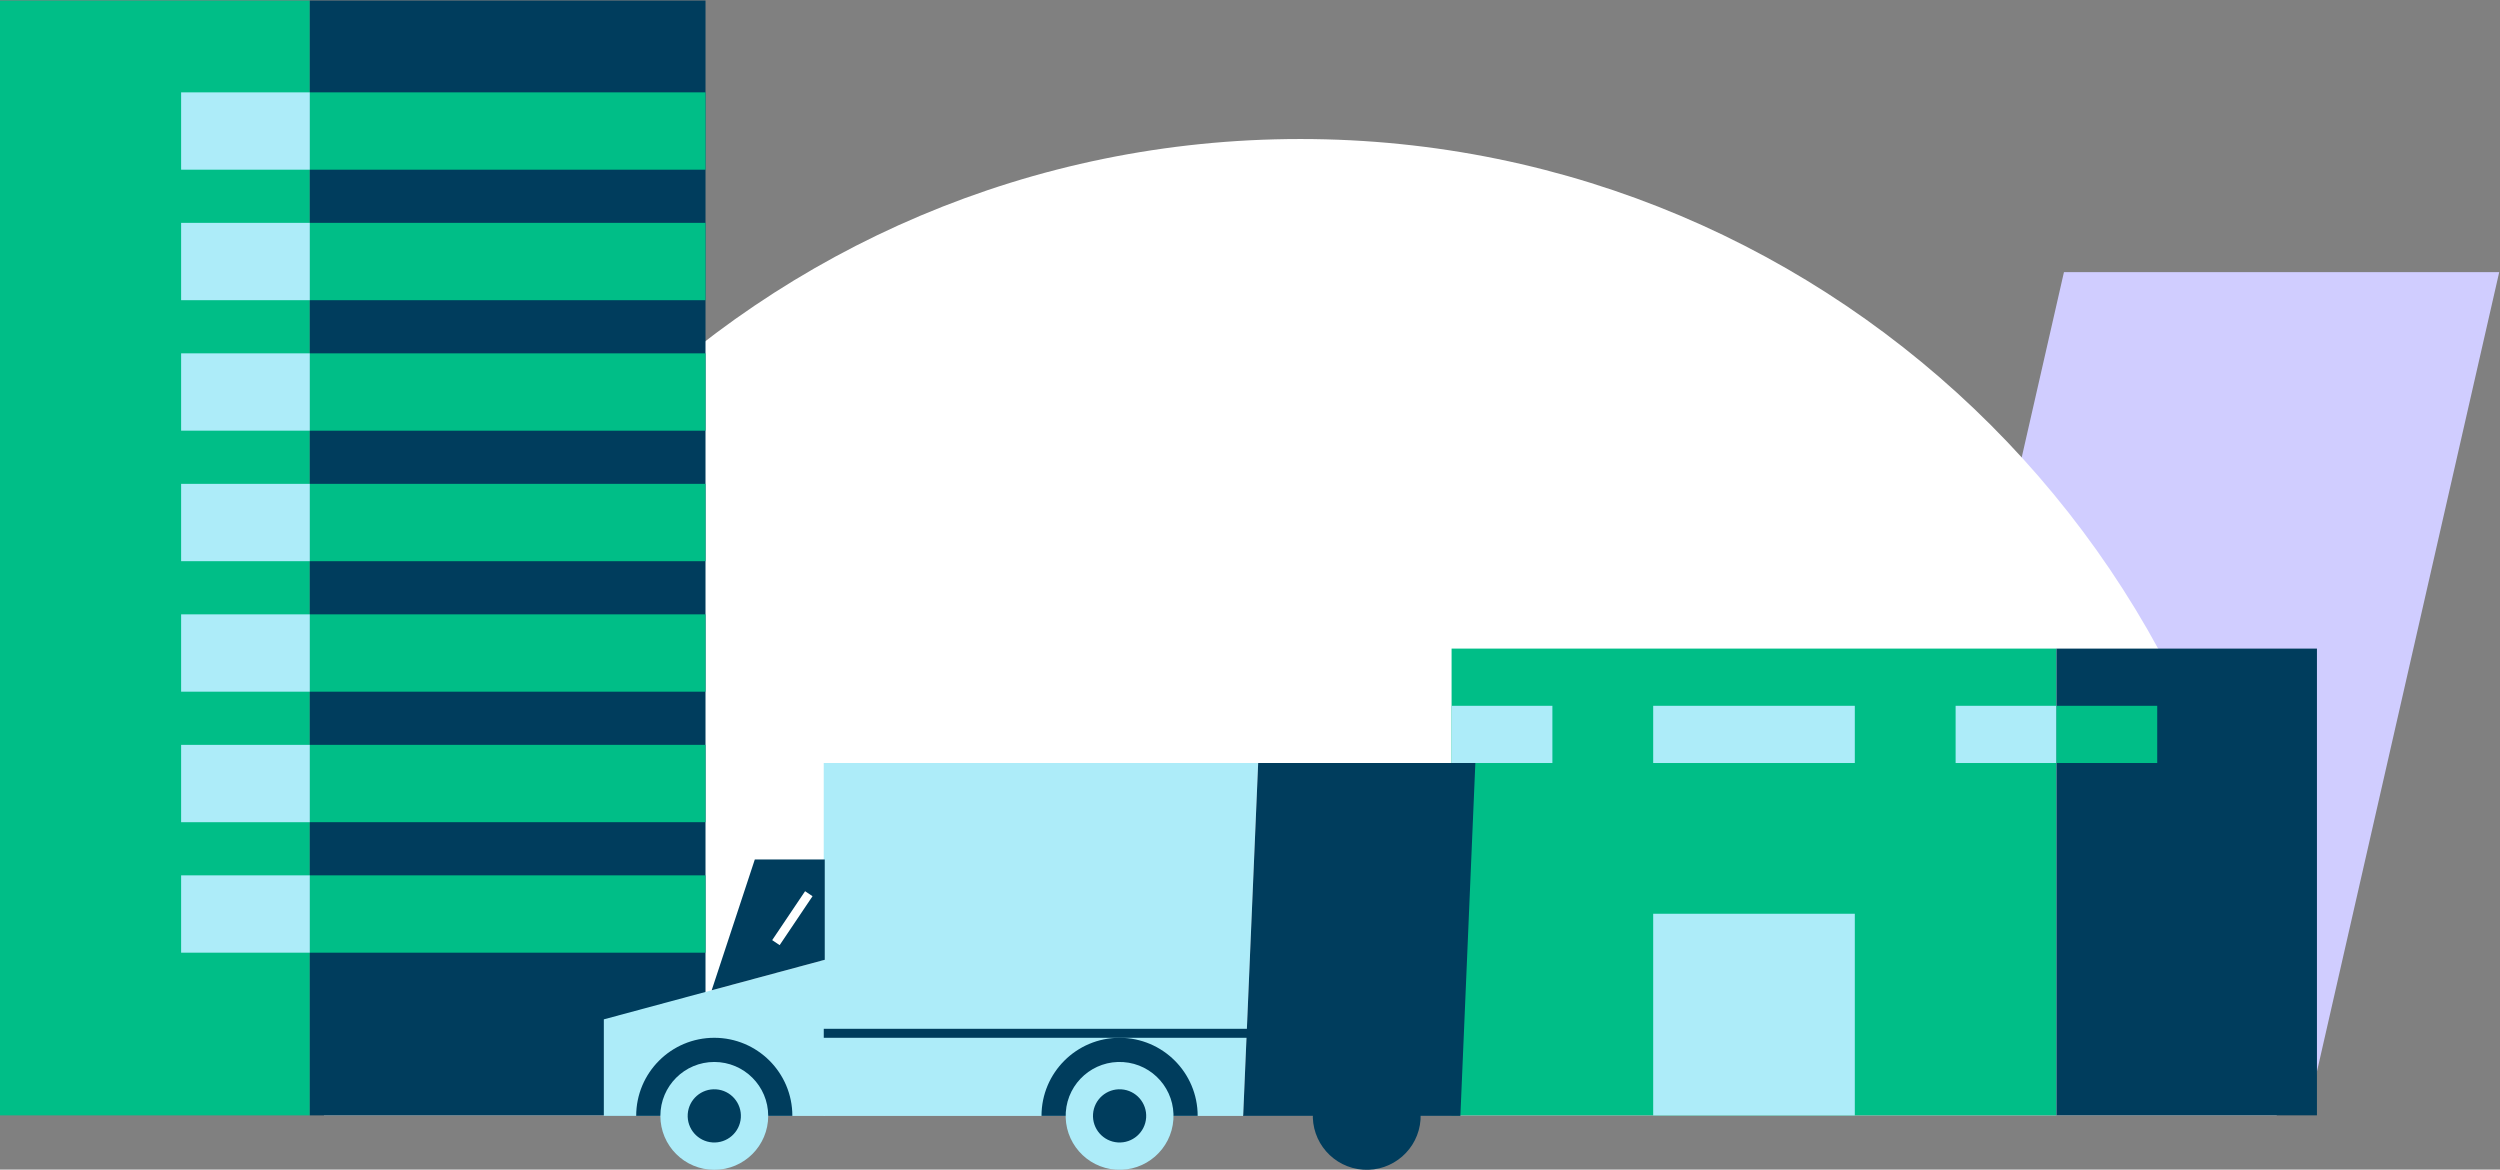
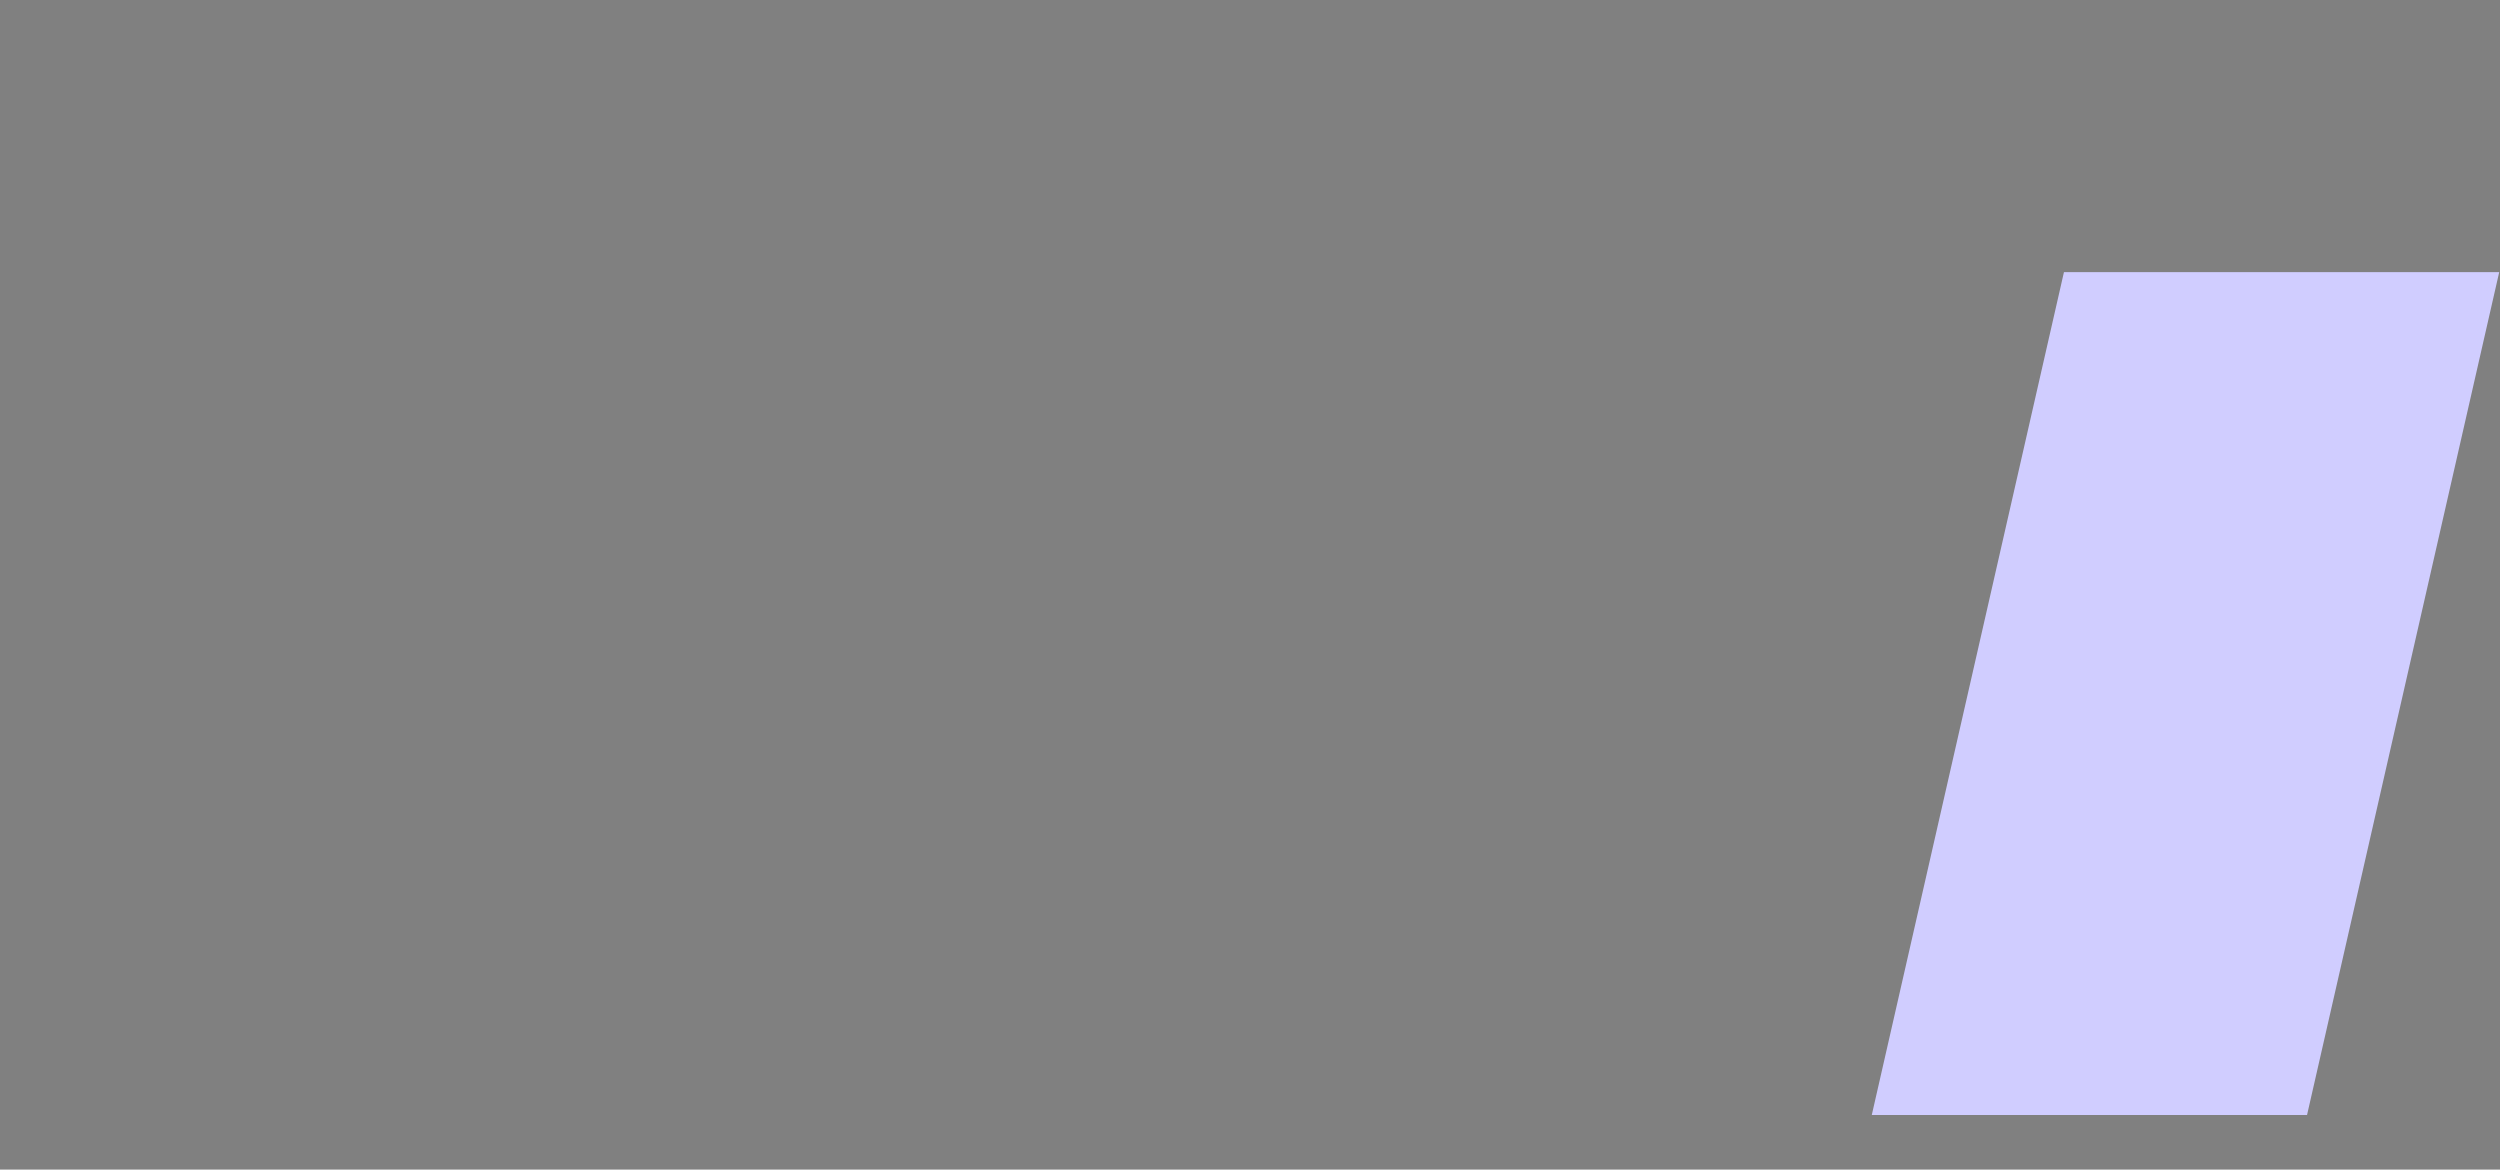
<svg xmlns="http://www.w3.org/2000/svg" xmlns:ns1="http://sodipodi.sourceforge.net/DTD/sodipodi-0.dtd" xmlns:ns2="http://www.inkscape.org/namespaces/inkscape" version="1.1" id="svg274" xml:space="preserve" width="1121.153" height="524.508" viewBox="0 0 1121.153 524.508" ns1:docname="b2b-1.svg" ns2:version="1.0.2 (e86c870879, 2021-01-15, custom)">
  <rect x="0" y="0" width="1121.153" height="524.508" fill="#808080" stroke="none" />
  <defs id="defs278">
    <clipPath clipPathUnits="userSpaceOnUse" id="clipPath294">
-       <path d="M 0,1200 H 1200 V 0 H 0 Z" id="path292" />
-     </clipPath>
+       </clipPath>
  </defs>
  <ns1:namedview pagecolor="#ffffff" bordercolor="#666666" borderopacity="1" objecttolerance="10" gridtolerance="10" guidetolerance="10" ns2:pageopacity="0" ns2:pageshadow="2" ns2:window-width="1920" ns2:window-height="1017" id="namedview276" showgrid="false" fit-margin-top="0" fit-margin-left="0" fit-margin-right="0" fit-margin-bottom="0" ns2:zoom="0.490625" ns2:cx="526.88801" ns2:cy="147.17064" ns2:window-x="-8" ns2:window-y="-8" ns2:window-maximized="1" ns2:current-layer="g282" />
  <g id="g282" ns2:groupmode="layer" ns2:label="egourmet_more_illustrated_assets" transform="matrix(1.333,0,0,-1.333,-273.112,947.171)">
    <g id="g284" transform="translate(834.607,335.433)">
      <path d="m 0,0 h 146.435 l 64.656,283.579 H 64.657 Z" style="fill:#d0cdff;fill-opacity:1;fill-rule:nonzero;stroke:none" id="path286" />
    </g>
    <g id="g288">
      <g id="g290" clip-path="url(#clipPath294)">
        <g id="g296" transform="translate(970.847,335.314)">
-           <path d="m 0,0 h -656.968 c 0,181.412 147.063,328.473 328.48,328.473 C -147.07,328.473 0,181.409 0,0" style="fill:#ffffff;fill-opacity:1;fill-rule:nonzero;stroke:none" id="path298" />
-         </g>
+           </g>
        <path d="M 204.834,710.378 H 309.11 V 335.312 H 204.834 Z" style="fill:#00be87;fill-opacity:1;fill-rule:nonzero;stroke:none" id="path300" />
        <path d="M 309.109,710.378 H 442.241 V 335.312 H 309.109 Z" style="fill:#003d5d;fill-opacity:1;fill-rule:nonzero;stroke:none" id="path302" />
        <path d="M 309.11,679.483 H 442.242 V 653.467 H 309.11 Z" style="fill:#00be87;fill-opacity:1;fill-rule:nonzero;stroke:none" id="path304" />
        <path d="M 309.11,635.579 H 442.242 V 609.563 H 309.11 Z" style="fill:#00be87;fill-opacity:1;fill-rule:nonzero;stroke:none" id="path306" />
        <path d="M 309.11,591.676 H 442.242 V 565.66 H 309.11 Z" style="fill:#00be87;fill-opacity:1;fill-rule:nonzero;stroke:none" id="path308" />
        <path d="M 309.11,547.772 H 442.242 V 521.756 H 309.11 Z" style="fill:#00be87;fill-opacity:1;fill-rule:nonzero;stroke:none" id="path310" />
        <path d="M 309.11,503.869 H 442.242 V 477.853 H 309.11 Z" style="fill:#00be87;fill-opacity:1;fill-rule:nonzero;stroke:none" id="path312" />
        <path d="M 309.11,459.966 H 442.242 V 433.95 H 309.11 Z" style="fill:#00be87;fill-opacity:1;fill-rule:nonzero;stroke:none" id="path314" />
-         <path d="M 309.11,416.062 H 442.242 V 390.046 H 309.11 Z" style="fill:#00be87;fill-opacity:1;fill-rule:nonzero;stroke:none" id="path316" />
        <path d="m 265.82,679.483 h 43.29 v -26.016 h -43.29 z" style="fill:#adecf9;fill-opacity:1;fill-rule:nonzero;stroke:none" id="path318" />
        <path d="m 265.82,635.579 h 43.29 v -26.016 h -43.29 z" style="fill:#adecf9;fill-opacity:1;fill-rule:nonzero;stroke:none" id="path320" />
        <path d="m 265.82,591.676 h 43.29 V 565.66 h -43.29 z" style="fill:#adecf9;fill-opacity:1;fill-rule:nonzero;stroke:none" id="path322" />
        <path d="m 265.82,547.772 h 43.29 v -26.016 h -43.29 z" style="fill:#adecf9;fill-opacity:1;fill-rule:nonzero;stroke:none" id="path324" />
        <path d="m 265.82,503.869 h 43.29 v -26.016 h -43.29 z" style="fill:#adecf9;fill-opacity:1;fill-rule:nonzero;stroke:none" id="path326" />
        <path d="m 265.82,459.966 h 43.29 V 433.95 h -43.29 z" style="fill:#adecf9;fill-opacity:1;fill-rule:nonzero;stroke:none" id="path328" />
        <path d="m 265.82,416.062 h 43.29 v -26.016 h -43.29 z" style="fill:#adecf9;fill-opacity:1;fill-rule:nonzero;stroke:none" id="path330" />
        <path d="M 693.241,492.349 H 896.728 V 335.314 H 693.241 Z" style="fill:#00be87;fill-opacity:1;fill-rule:nonzero;stroke:none" id="path332" />
        <path d="m 896.727,492.349 h 87.651 V 335.314 h -87.651 z" style="fill:#003d5d;fill-opacity:1;fill-rule:nonzero;stroke:none" id="path334" />
        <path d="m 761.069,403.141 h 67.83 v -67.83 h -67.83 z" style="fill:#adecf9;fill-opacity:1;fill-rule:nonzero;stroke:none" id="path336" />
        <path d="m 761.069,473.102 h 67.83 v -19.246 h -67.83 z" style="fill:#adecf9;fill-opacity:1;fill-rule:nonzero;stroke:none" id="path338" />
-         <path d="m 693.241,473.102 h 33.915 v -19.246 h -33.915 z" style="fill:#adecf9;fill-opacity:1;fill-rule:nonzero;stroke:none" id="path340" />
        <path d="m 862.814,473.102 h 33.915 v -19.246 h -33.915 z" style="fill:#adecf9;fill-opacity:1;fill-rule:nonzero;stroke:none" id="path342" />
        <path d="m 896.727,473.102 h 33.914 v -19.246 h -33.914 z" style="fill:#00be87;fill-opacity:1;fill-rule:nonzero;stroke:none" id="path344" />
        <g id="g346" transform="translate(482.352,387.654)">
          <path d="m 0,0 v -52.516 h -74.32 v 32.477 z" style="fill:#adecf9;fill-opacity:1;fill-rule:nonzero;stroke:none" id="path348" />
        </g>
        <g id="g350" transform="translate(471.459,335.142)">
-           <path d="m 0,0 h -52.538 c 0,14.508 11.761,26.269 26.269,26.269 C -11.761,26.269 0,14.508 0,0" style="fill:#003d5d;fill-opacity:1;fill-rule:nonzero;stroke:none" id="path352" />
-         </g>
+           </g>
        <g id="g354" transform="translate(628.155,453.856)">
          <path d="M 0,0 -5.034,-118.719 H -146.139 V 0 Z" style="fill:#adecf9;fill-opacity:1;fill-rule:nonzero;stroke:none" id="path356" />
        </g>
        <g id="g358" transform="translate(444.316,377.398)">
          <path d="M 0,0 38.038,10.256 V 44.013 H 14.514 Z" style="fill:#003d5d;fill-opacity:1;fill-rule:nonzero;stroke:none" id="path360" />
        </g>
        <g id="g362" transform="translate(463.334,335.138)">
          <path d="m 0,0 c 0,-10.019 -8.122,-18.141 -18.141,-18.141 -10.019,0 -18.141,8.122 -18.141,18.141 0,10.019 8.122,18.141 18.141,18.141 C -8.122,18.141 0,10.019 0,0" style="fill:#adecf9;fill-opacity:1;fill-rule:nonzero;stroke:none" id="path364" />
        </g>
        <g id="g366" transform="translate(682.796,333.903)">
          <path d="m 0,0 c -0.684,-9.996 -9.342,-17.544 -19.338,-16.86 -9.996,0.685 -17.544,9.343 -16.86,19.338 0.685,9.994 9.339,17.542 19.333,16.86 C -6.869,18.657 0.682,10.001 0,0.005 0,0.003 0,0.002 0,0" style="fill:#003d5d;fill-opacity:1;fill-rule:nonzero;stroke:none" id="path368" />
        </g>
        <g id="g370" transform="translate(607.817,335.142)">
          <path d="m 0,0 h -52.538 c 0,14.508 11.761,26.269 26.269,26.269 C -11.761,26.269 0,14.508 0,0" style="fill:#003d5d;fill-opacity:1;fill-rule:nonzero;stroke:none" id="path372" />
        </g>
        <g id="g374" transform="translate(599.648,333.903)">
          <path d="m 0,0 c -0.684,-9.996 -9.342,-17.544 -19.338,-16.86 -9.996,0.685 -17.544,9.343 -16.86,19.338 0.685,9.994 9.339,17.542 19.333,16.86 C -6.869,18.657 0.682,10.001 0,0.005 0,0.003 0,0.002 0,0" style="fill:#adecf9;fill-opacity:1;fill-rule:nonzero;stroke:none" id="path376" />
        </g>
        <g id="g378" transform="translate(464.674,394.267)">
          <path d="M 0,0 11.065,16.462 13.572,14.777 2.507,-1.685 Z" style="fill:#ffffff;fill-opacity:1;fill-rule:nonzero;stroke:none" id="path380" />
        </g>
        <g id="g382" transform="translate(701.236,453.855)">
          <path d="m 0,0 -5.035,-118.719 h -73.077 l 1.118,26.269 h -142.218 v 3.021 H -76.864 L -73.065,0 Z" style="fill:#003d5d;fill-opacity:1;fill-rule:nonzero;stroke:none" id="path384" />
        </g>
        <g id="g386" transform="translate(590.48,334.528)">
          <path d="m 0,0 c -0.336,-4.933 -4.608,-8.659 -9.54,-8.322 -4.933,0.336 -8.659,4.607 -8.323,9.54 0.337,4.932 4.608,8.658 9.541,8.322 C -3.39,9.204 0.336,4.933 0,0 Z" style="fill:#003d5d;fill-opacity:1;fill-rule:nonzero;stroke:none" id="path388" />
        </g>
        <g id="g390" transform="translate(454.124,334.528)">
          <path d="m 0,0 c -0.336,-4.933 -4.608,-8.659 -9.54,-8.322 -4.933,0.336 -8.659,4.607 -8.323,9.54 0.337,4.932 4.608,8.658 9.541,8.322 C -3.39,9.204 0.336,4.933 0,0 Z" style="fill:#003d5d;fill-opacity:1;fill-rule:nonzero;stroke:none" id="path392" />
        </g>
      </g>
    </g>
  </g>
</svg>